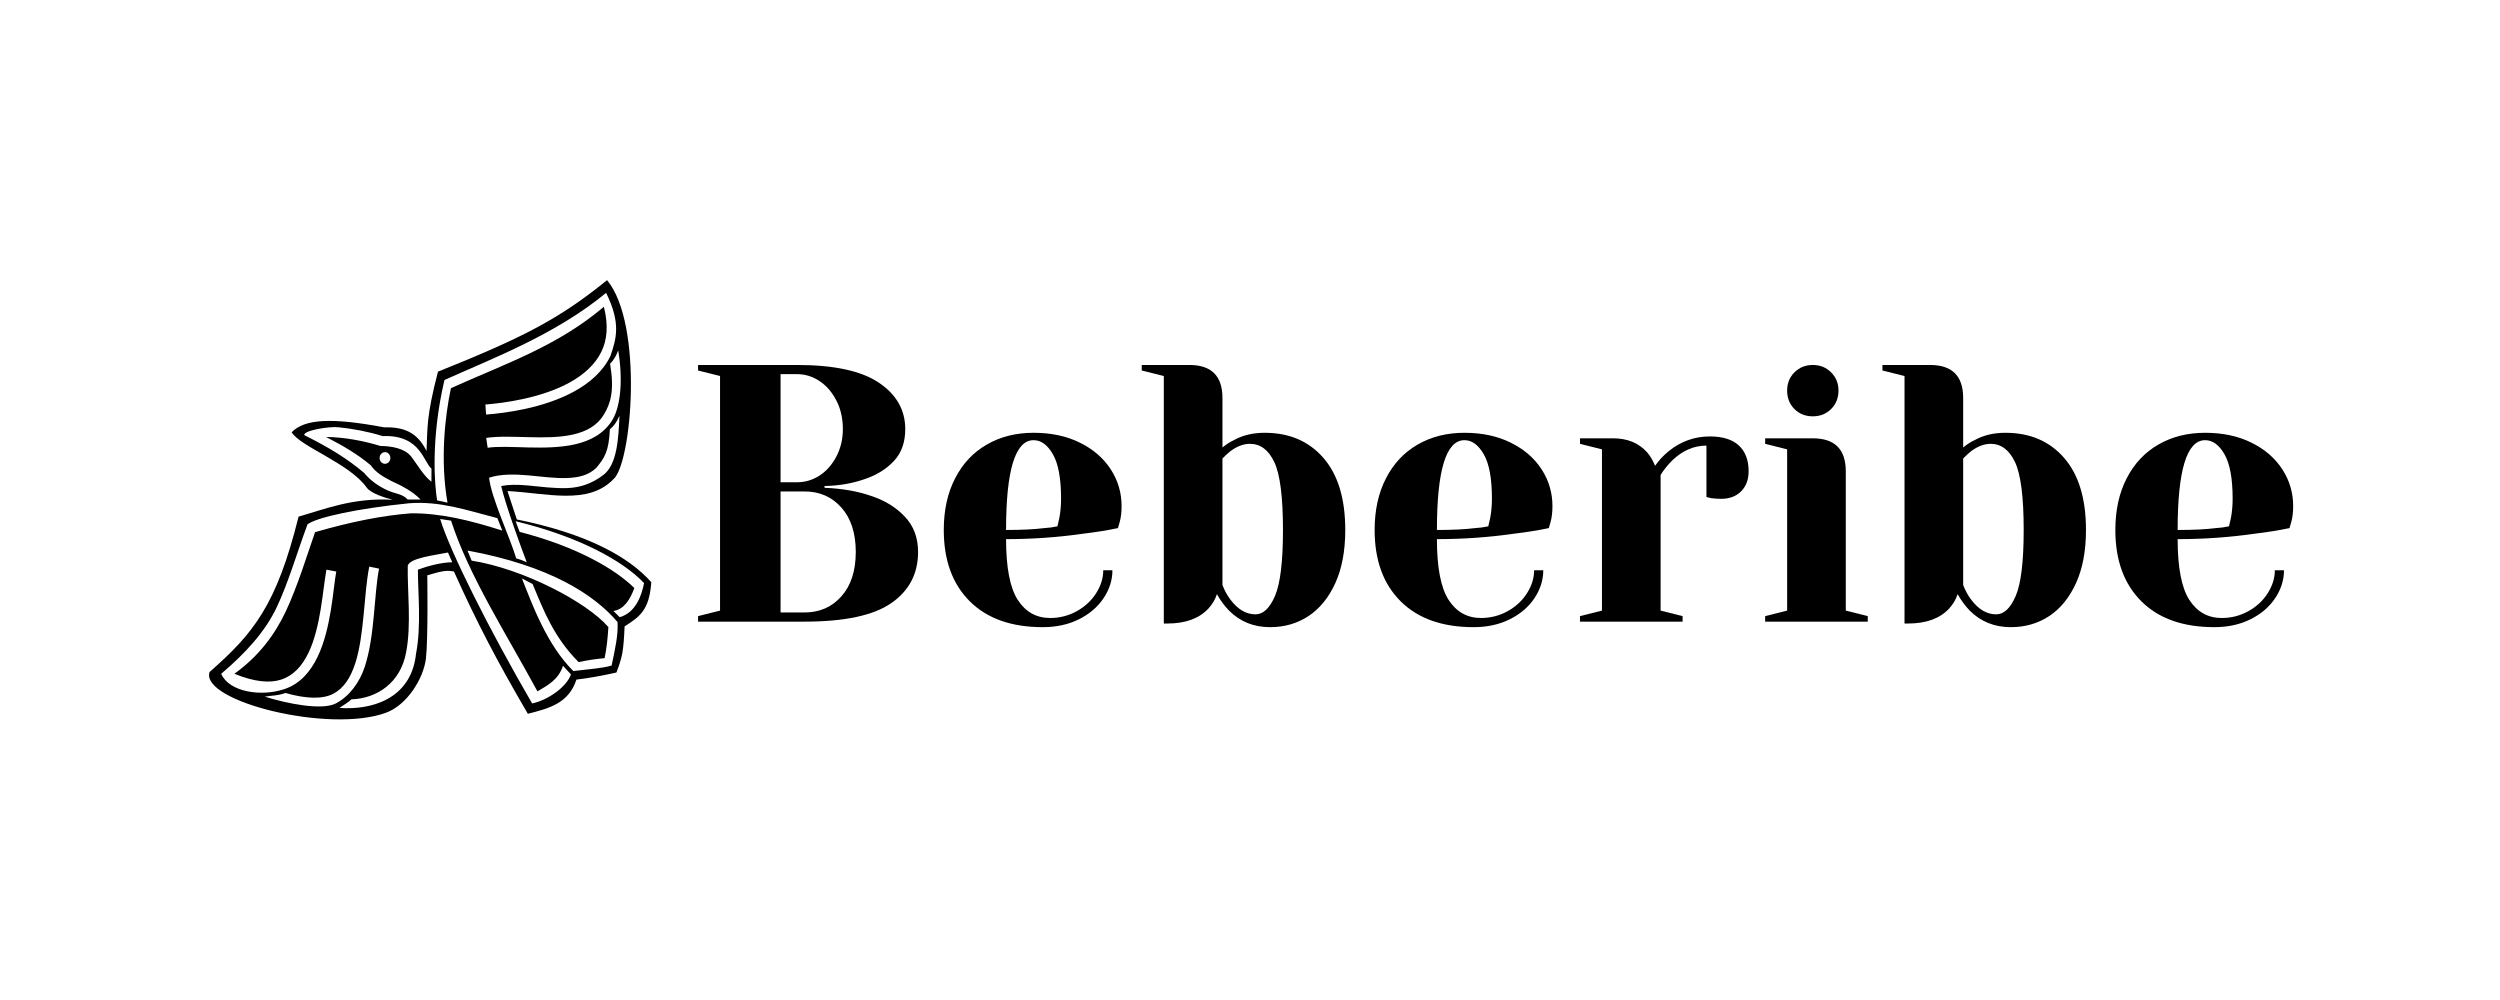
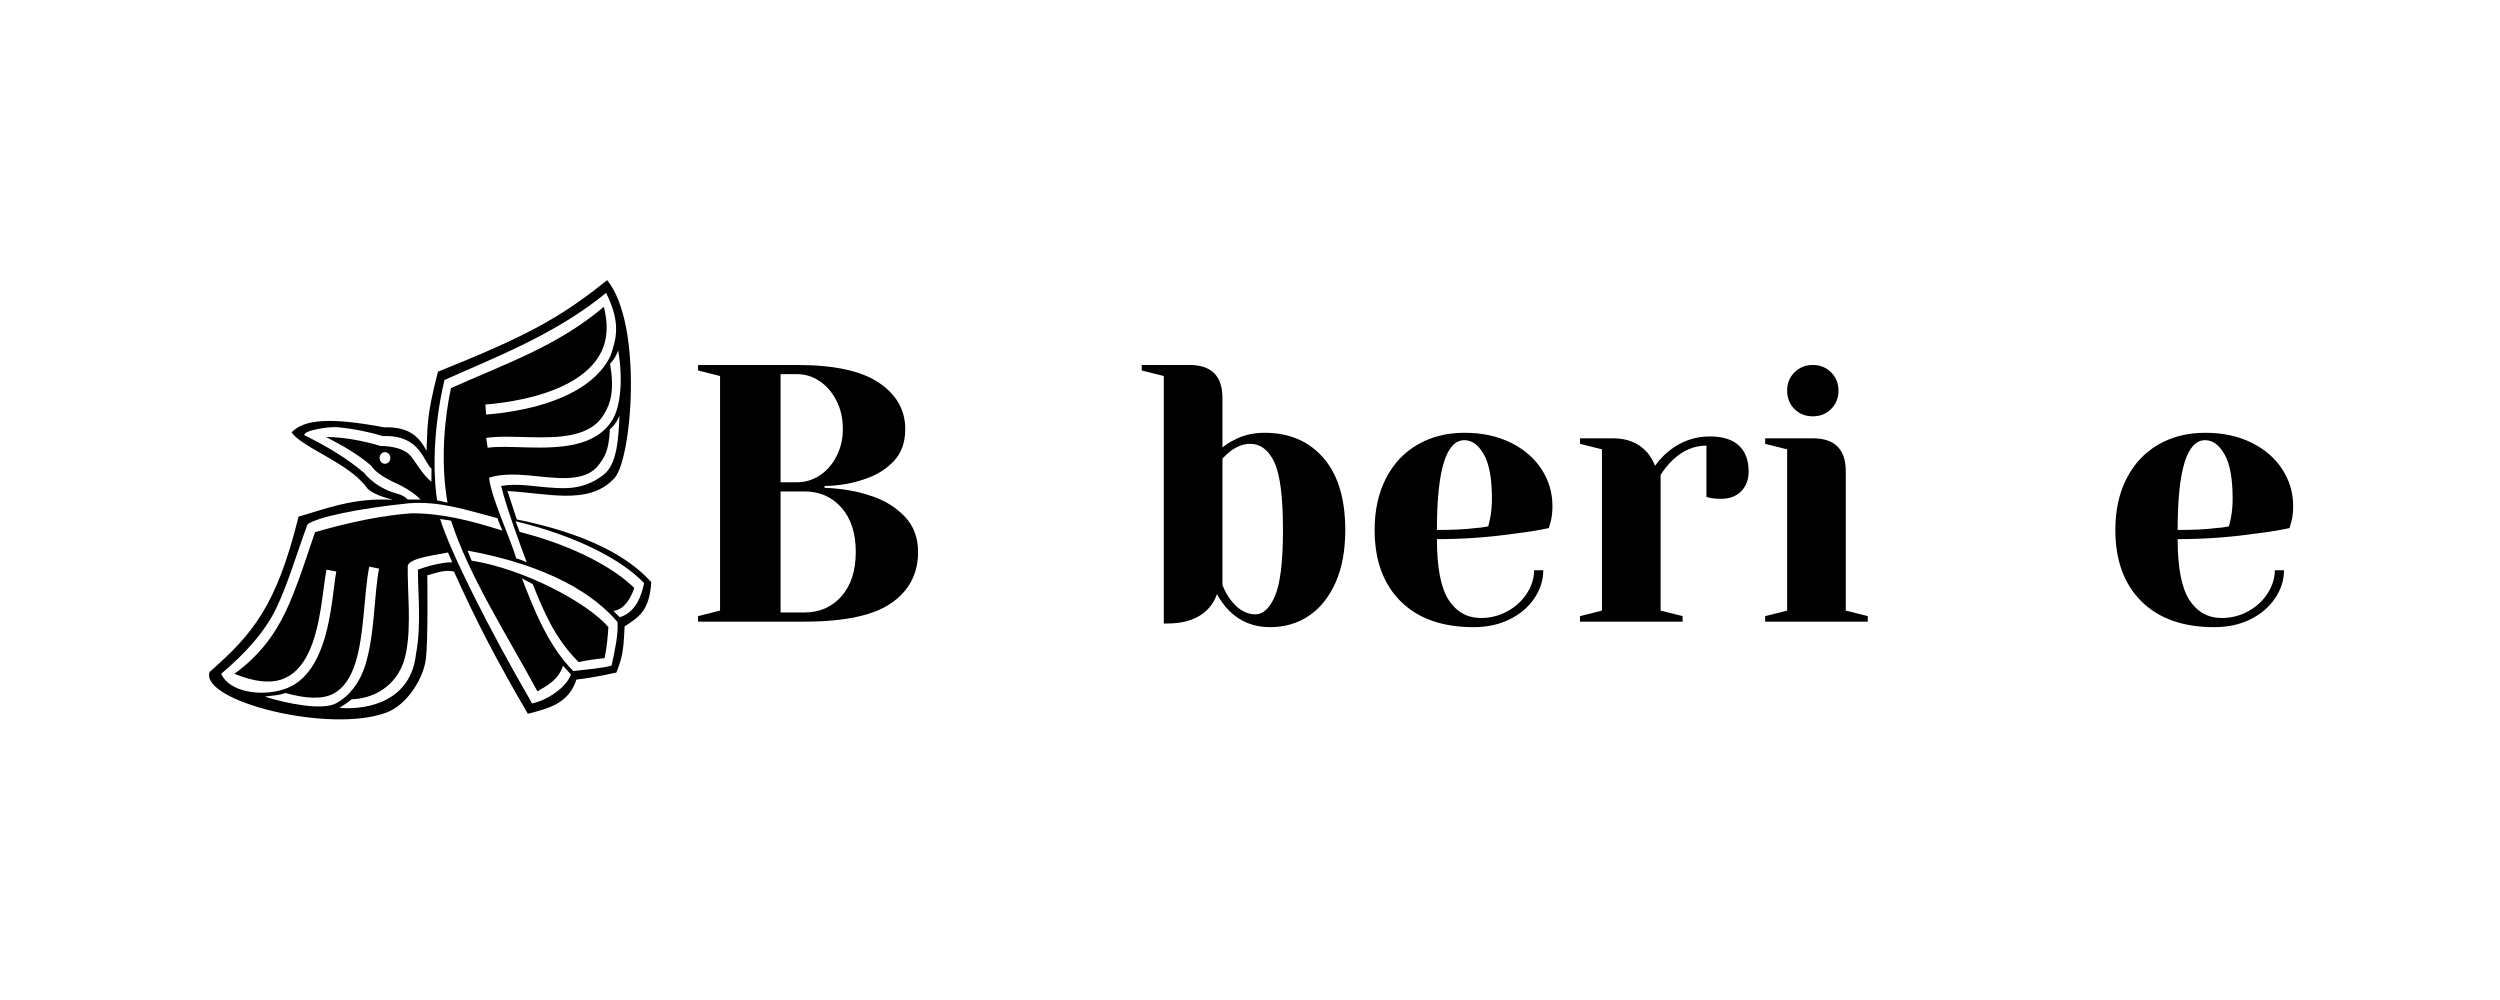
<svg xmlns="http://www.w3.org/2000/svg" width="500" viewBox="0 0 375 150" height="200" preserveAspectRatio="xMidYMid meet">
  <defs>
    <g />
  </defs>
-   <rect x="-37.5" width="450" fill="#ffffff" y="-15" height="180" fill-opacity="1" />
  <rect x="-37.5" width="450" fill="#ffffff" y="-15" height="180" fill-opacity="1" />
  <path fill="#000000" d="M 31.434 100.801 C 29.992 105.188 49.445 110.062 57.941 106.895 C 61.086 105.723 63.551 101.734 63.891 98.762 C 64.234 95.789 64.094 86.297 64.094 86.297 C 65.672 85.863 66.762 85.43 68.094 85.727 C 71.52 93.379 74.617 99.254 79.176 107.07 C 82.359 106.25 85.301 105.508 86.465 101.938 C 88.141 101.746 90.141 101.395 92.465 100.879 C 93.359 98.52 93.523 97.699 93.691 93.961 C 95.832 92.559 97.41 91.641 97.691 87.328 C 94.336 83.555 88.152 80.074 77.523 77.918 C 77.027 76.469 76.617 75.105 76.121 73.656 C 82.016 73.961 88.191 75.805 91.977 71.914 C 94.766 69.688 96.57 48.664 91.062 42.023 C 83.867 47.844 78.621 50.562 65.695 55.75 C 63.91 62.629 64.148 64.168 63.98 67.648 C 62.633 64.938 60.695 64.016 57.625 64.102 C 49.629 62.594 45.68 62.867 43.746 64.836 C 45.039 67 52.41 69.492 54.98 73.109 C 55.648 74.051 57.797 74.66 58.91 74.973 C 52.945 74.605 48.598 76.422 44.789 77.488 C 41.469 90.84 37.984 95.051 31.434 100.801 Z M 31.434 100.801 " fill-opacity="1" fill-rule="nonzero" />
  <path fill="#ffffff" d="M 58.555 68.695 C 58.555 69.18 58.195 69.57 57.75 69.57 C 57.301 69.57 56.941 69.18 56.941 68.695 C 56.941 68.211 57.301 67.82 57.75 67.82 C 58.195 67.82 58.555 68.211 58.555 68.695 Z M 90.914 43.93 C 83.355 50.172 73.969 53.719 66.668 57 C 64.562 65.973 65.215 72.93 65.566 75.055 L 67.125 75.398 C 66.008 69.043 66.742 62.434 67.641 58.223 C 75.871 54.52 83.609 51.934 90.582 46.016 C 91.281 48.77 91.07 50.965 90.223 52.727 C 89.258 54.723 87.504 56.25 85.391 57.406 C 81.156 59.723 75.539 60.473 72.805 60.676 L 72.914 62.184 C 75.762 61.969 81.516 61.238 86.109 58.727 C 88.41 57.469 90.43 55.758 91.57 53.387 C 92.43 50.836 93.191 48.523 90.914 43.93 Z M 92.73 52.559 C 92.48 53.234 92.129 53.953 91.512 54.555 C 92.191 58.578 91.594 60.512 90.582 62.184 C 89.574 63.855 87.961 64.723 85.938 65.184 C 81.898 66.102 76.516 65.141 72.93 65.688 L 73.148 67.164 C 76.211 66.699 81.746 67.672 86.27 66.645 C 88.527 66.129 90.605 65.062 91.871 62.969 C 93.133 60.875 93.449 56.793 92.73 52.559 Z M 91.477 64.402 C 91.332 67.691 90.688 68.691 89.453 70.164 C 88.348 71.254 86.863 71.637 85.074 71.703 C 83.289 71.77 81.262 71.496 79.285 71.309 C 77.309 71.125 75.051 71.082 73.367 71.656 C 73.625 74.531 76.547 80.727 77.43 83.75 C 78.223 83.977 78.168 83.992 79.012 84.336 C 78.297 82.492 75.855 75.84 75.176 72.898 C 76.355 72.68 77.582 72.672 79.145 72.816 C 81.07 73 83.141 73.285 85.121 73.211 C 87.105 73.137 88.895 72.484 90.52 71.23 C 92.555 69.664 92.766 65.887 92.922 62.371 C 92.438 63.43 92.055 63.918 91.477 64.402 Z M 67.656 78.094 L 66.023 77.852 C 67.527 82.781 73.449 94.547 79.82 105.516 C 82.184 105.027 85.004 103.031 85.641 101.164 L 84.449 99.867 C 83.781 101.926 82.219 102.77 80.617 103.703 C 75.918 95.023 70.363 86.434 67.656 78.094 Z M 45.652 65.273 C 49.59 67.238 52.203 68.895 54.617 70.934 C 55.586 72.137 56.938 73.027 58.18 73.574 C 59.461 74.129 60.359 74.07 61.16 74.934 L 63.082 74.93 C 61.98 73.738 60.004 72.723 58.777 72.191 C 57.406 71.488 56.328 70.828 55.621 69.801 C 53.641 68.125 51.516 66.902 48.906 65.543 C 51.652 65.566 54.672 66.16 57.066 66.895 C 58.793 66.914 60.695 67.262 61.68 68.48 C 62.445 69.461 63.547 71.391 64.715 72.258 L 64.723 70.289 C 64.172 69.879 63.844 68.793 62.855 67.539 C 61.891 66.316 60.23 65.281 57.426 65.418 C 55.219 64.738 52.875 64.297 50.852 64.098 C 49.48 63.906 45.441 64.574 45.652 65.273 Z M 61.363 75.488 C 53.547 76.289 47.52 77.602 46.129 78.645 C 44.508 83.016 43.242 87.438 41.5 91.105 C 39.754 94.773 36.859 97.945 33.18 101.07 C 34.363 103.816 39.203 104.535 42.629 103.375 C 45 102.605 46.57 100.738 47.617 98.566 C 49.719 94.219 49.938 88.395 50.441 85.73 L 48.969 85.449 C 48.406 88.402 48.148 94.027 46.27 97.922 C 45.328 99.871 44.047 101.332 42.156 101.945 C 40.488 102.488 38.199 102.312 35.16 101.066 C 38.852 98.402 41.191 95.23 42.848 91.75 C 44.621 88.023 46.211 82.801 47.258 79.824 C 52.805 78.219 57.523 77.309 61.664 76.996 C 65.965 76.961 70.371 77.996 75.344 79.59 L 74.605 77.723 C 69.719 76.449 66.012 75.148 61.363 75.488 Z M 77.34 78.184 L 77.941 79.781 C 86.547 82 92.285 85.383 95.148 88.199 C 94.555 89.875 93.598 91.438 92.008 91.641 L 92.957 92.578 C 95.344 91.906 96.254 89.324 96.609 87.461 C 93.469 84.137 86.859 80.488 77.34 78.184 Z M 67.199 82.875 C 65.453 83.258 61.398 83.668 61.16 84.883 C 61.102 88.664 61.711 93.742 60.926 97.797 C 60.121 102.41 56.531 104.781 52.719 104.898 C 52.168 105.402 51.855 105.559 50.91 106.184 C 55.406 106.535 61.66 105.055 62.402 98.078 C 63.219 93.855 62.684 89.008 62.684 85.449 C 64.133 84.902 66.297 84.34 67.836 84.34 Z M 70.125 82.582 L 70.742 84.094 C 78.527 85.324 88.059 90.344 91.258 94.059 C 91.145 95.742 91.023 97.113 90.691 98.723 C 89.375 98.852 88.219 99.004 86.801 99.32 C 83.113 95.629 81.559 91.645 79.898 87.609 L 78.289 86.762 C 79.871 90.758 82.043 96.738 86 100.656 C 88.055 100.398 90.418 100.246 91.742 99.828 C 92.262 97.406 92.762 95.141 92.625 93.305 C 89.223 89.277 82.59 84.879 70.125 82.582 Z M 55.387 84.992 C 54.555 89.219 54.664 95.266 53.285 99.508 C 52.594 101.633 51.582 103.23 49.988 104.066 C 48.395 104.898 45.934 104.836 42.824 103.949 C 41.5 104.395 41.172 104.266 39.711 104.496 C 43.164 105.574 48.324 106.586 50.387 105.508 C 52.449 104.426 53.969 102.309 54.727 99.98 C 56.242 95.324 56.09 89.207 56.859 85.293 Z M 55.387 84.992 " fill-opacity="1" fill-rule="nonzero" />
  <g fill="#000000" fill-opacity="1">
    <g transform="translate(101.96, 93.246)">
      <g>
        <path d="M 2.75 -0.828 L 6.047 -1.656 L 6.047 -36.844 L 2.75 -37.672 L 2.75 -38.5 L 17.594 -38.5 C 23.164 -38.5 27.266 -37.609 29.891 -35.828 C 32.516 -34.055 33.828 -31.738 33.828 -28.875 C 33.828 -26.895 33.258 -25.301 32.125 -24.094 C 30.988 -22.883 29.539 -21.984 27.781 -21.391 C 25.906 -20.734 23.883 -20.383 21.719 -20.344 L 21.719 -20.078 C 24.395 -19.961 26.723 -19.555 28.703 -18.859 C 30.723 -18.203 32.398 -17.176 33.734 -15.781 C 35.078 -14.383 35.75 -12.609 35.75 -10.453 C 35.75 -7.191 34.41 -4.633 31.734 -2.781 C 29.055 -0.926 24.711 0 18.703 0 L 2.75 0 Z M 17.594 -20.906 C 18.812 -20.906 19.941 -21.242 20.984 -21.922 C 22.023 -22.598 22.863 -23.551 23.5 -24.781 C 24.145 -26.008 24.469 -27.375 24.469 -28.875 C 24.469 -30.488 24.145 -31.914 23.5 -33.156 C 22.863 -34.406 22.023 -35.379 20.984 -36.078 C 19.941 -36.773 18.812 -37.125 17.594 -37.125 L 15.125 -37.125 L 15.125 -20.906 Z M 18.703 -1.375 C 20.973 -1.375 22.82 -2.18 24.25 -3.797 C 25.688 -5.41 26.406 -7.629 26.406 -10.453 C 26.406 -13.273 25.688 -15.492 24.25 -17.109 C 22.82 -18.723 20.973 -19.531 18.703 -19.531 L 15.125 -19.531 L 15.125 -1.375 Z M 18.703 -1.375 " />
      </g>
    </g>
  </g>
  <g fill="#000000" fill-opacity="1">
    <g transform="translate(139.363, 93.246)">
      <g>
-         <path d="M 17.047 0.828 C 12.359 0.828 8.711 -0.461 6.109 -3.047 C 3.504 -5.641 2.203 -9.207 2.203 -13.75 C 2.203 -16.719 2.77 -19.301 3.906 -21.5 C 5.039 -23.707 6.625 -25.395 8.656 -26.562 C 10.695 -27.738 13.035 -28.328 15.672 -28.328 C 18.316 -28.328 20.633 -27.832 22.625 -26.844 C 24.625 -25.852 26.164 -24.52 27.25 -22.844 C 28.332 -21.176 28.875 -19.336 28.875 -17.328 C 28.875 -16.41 28.781 -15.617 28.594 -14.953 L 28.328 -14.031 C 26.742 -13.695 25.035 -13.422 23.203 -13.203 C 19.359 -12.648 15.473 -12.375 11.547 -12.375 C 11.547 -8.125 12.129 -5.086 13.297 -3.266 C 14.473 -1.453 16.094 -0.547 18.156 -0.547 C 19.582 -0.547 20.91 -0.883 22.141 -1.562 C 23.367 -2.238 24.336 -3.133 25.047 -4.25 C 25.766 -5.375 26.125 -6.523 26.125 -7.703 L 27.5 -7.703 C 27.5 -6.234 27.055 -4.836 26.172 -3.516 C 25.297 -2.203 24.066 -1.148 22.484 -0.359 C 20.91 0.43 19.098 0.828 17.047 0.828 Z M 11.547 -13.75 C 13.891 -13.75 15.797 -13.844 17.266 -14.031 C 17.891 -14.062 18.551 -14.148 19.25 -14.297 C 19.289 -14.484 19.383 -14.891 19.531 -15.516 C 19.707 -16.43 19.797 -17.398 19.797 -18.422 C 19.797 -21.461 19.391 -23.688 18.578 -25.094 C 17.773 -26.508 16.805 -27.219 15.672 -27.219 C 12.922 -27.219 11.547 -22.727 11.547 -13.75 Z M 11.547 -13.75 " />
-       </g>
+         </g>
    </g>
  </g>
  <g fill="#000000" fill-opacity="1">
    <g transform="translate(170.165, 93.246)">
      <g>
        <path d="M 20.344 0.828 C 17.895 0.828 15.844 0 14.188 -1.656 C 13.488 -2.383 12.883 -3.207 12.375 -4.125 C 12.113 -3.32 11.676 -2.586 11.062 -1.922 C 9.664 -0.453 7.629 0.281 4.953 0.281 L 4.406 0.281 L 4.406 -36.844 L 1.094 -37.672 L 1.094 -38.5 L 8.25 -38.5 C 11.551 -38.5 13.203 -36.848 13.203 -33.547 L 13.203 -26.125 C 13.785 -26.602 14.352 -26.969 14.906 -27.219 C 16.227 -27.957 17.77 -28.328 19.531 -28.328 C 23.227 -28.328 26.164 -27.07 28.344 -24.562 C 30.531 -22.051 31.625 -18.445 31.625 -13.75 C 31.625 -10.633 31.129 -7.984 30.141 -5.797 C 29.148 -3.617 27.812 -1.969 26.125 -0.844 C 24.438 0.27 22.508 0.828 20.344 0.828 Z M 18.156 -1.094 C 19.32 -1.094 20.301 -2.02 21.094 -3.875 C 21.883 -5.727 22.281 -9.02 22.281 -13.75 C 22.281 -18.695 21.848 -22.086 20.984 -23.922 C 20.117 -25.754 18.898 -26.672 17.328 -26.672 C 16.367 -26.672 15.395 -26.305 14.406 -25.578 C 14.113 -25.359 13.711 -24.988 13.203 -24.469 L 13.203 -5.5 C 13.523 -4.656 13.926 -3.922 14.406 -3.297 C 15.508 -1.828 16.758 -1.094 18.156 -1.094 Z M 18.156 -1.094 " />
      </g>
    </g>
  </g>
  <g fill="#000000" fill-opacity="1">
    <g transform="translate(203.992, 93.246)">
      <g>
        <path d="M 17.047 0.828 C 12.359 0.828 8.711 -0.461 6.109 -3.047 C 3.504 -5.641 2.203 -9.207 2.203 -13.75 C 2.203 -16.719 2.77 -19.301 3.906 -21.5 C 5.039 -23.707 6.625 -25.395 8.656 -26.562 C 10.695 -27.738 13.035 -28.328 15.672 -28.328 C 18.316 -28.328 20.633 -27.832 22.625 -26.844 C 24.625 -25.852 26.164 -24.52 27.25 -22.844 C 28.332 -21.176 28.875 -19.336 28.875 -17.328 C 28.875 -16.41 28.781 -15.617 28.594 -14.953 L 28.328 -14.031 C 26.742 -13.695 25.035 -13.422 23.203 -13.203 C 19.359 -12.648 15.473 -12.375 11.547 -12.375 C 11.547 -8.125 12.129 -5.086 13.297 -3.266 C 14.473 -1.453 16.094 -0.547 18.156 -0.547 C 19.582 -0.547 20.91 -0.883 22.141 -1.562 C 23.367 -2.238 24.336 -3.133 25.047 -4.25 C 25.766 -5.375 26.125 -6.523 26.125 -7.703 L 27.5 -7.703 C 27.5 -6.234 27.055 -4.836 26.172 -3.516 C 25.297 -2.203 24.066 -1.148 22.484 -0.359 C 20.91 0.43 19.098 0.828 17.047 0.828 Z M 11.547 -13.75 C 13.891 -13.75 15.797 -13.844 17.266 -14.031 C 17.891 -14.062 18.551 -14.148 19.25 -14.297 C 19.289 -14.484 19.383 -14.891 19.531 -15.516 C 19.707 -16.43 19.797 -17.398 19.797 -18.422 C 19.797 -21.461 19.391 -23.688 18.578 -25.094 C 17.773 -26.508 16.805 -27.219 15.672 -27.219 C 12.922 -27.219 11.547 -22.727 11.547 -13.75 Z M 11.547 -13.75 " />
      </g>
    </g>
  </g>
  <g fill="#000000" fill-opacity="1">
    <g transform="translate(234.794, 93.246)">
      <g>
        <path d="M 2.203 -0.828 L 5.5 -1.656 L 5.5 -25.844 L 2.203 -26.672 L 2.203 -27.5 L 7.156 -27.5 C 9.312 -27.5 11.016 -26.801 12.266 -25.406 C 12.742 -24.852 13.145 -24.176 13.469 -23.375 C 14.02 -24.176 14.703 -24.91 15.516 -25.578 C 17.348 -27.047 19.398 -27.781 21.672 -27.781 C 23.609 -27.781 25.062 -27.328 26.031 -26.422 C 27.008 -25.523 27.5 -24.234 27.5 -22.547 C 27.5 -21.305 27.125 -20.305 26.375 -19.547 C 25.625 -18.797 24.625 -18.422 23.375 -18.422 C 22.863 -18.422 22.348 -18.457 21.828 -18.531 L 21.172 -18.703 L 21.172 -26.406 C 19.305 -26.406 17.602 -25.672 16.062 -24.203 C 15.32 -23.461 14.734 -22.727 14.297 -22 L 14.297 -1.656 L 17.594 -0.828 L 17.594 0 L 2.203 0 Z M 2.203 -0.828 " />
      </g>
    </g>
  </g>
  <g fill="#000000" fill-opacity="1">
    <g transform="translate(262.571, 93.246)">
      <g>
        <path d="M 2.203 -0.828 L 5.5 -1.656 L 5.5 -25.844 L 2.203 -26.672 L 2.203 -27.5 L 9.344 -27.5 C 12.645 -27.5 14.297 -25.848 14.297 -22.547 L 14.297 -1.656 L 17.594 -0.828 L 17.594 0 L 2.203 0 Z M 9.344 -30.797 C 8.25 -30.797 7.332 -31.16 6.594 -31.891 C 5.863 -32.629 5.5 -33.551 5.5 -34.656 C 5.5 -35.75 5.863 -36.66 6.594 -37.391 C 7.332 -38.129 8.25 -38.5 9.344 -38.5 C 10.445 -38.5 11.363 -38.129 12.094 -37.391 C 12.832 -36.66 13.203 -35.75 13.203 -34.656 C 13.203 -33.551 12.832 -32.629 12.094 -31.891 C 11.363 -31.16 10.445 -30.797 9.344 -30.797 Z M 9.344 -30.797 " />
      </g>
    </g>
  </g>
  <g fill="#000000" fill-opacity="1">
    <g transform="translate(281.272, 93.246)">
      <g>
-         <path d="M 20.344 0.828 C 17.895 0.828 15.844 0 14.188 -1.656 C 13.488 -2.383 12.883 -3.207 12.375 -4.125 C 12.113 -3.32 11.676 -2.586 11.062 -1.922 C 9.664 -0.453 7.629 0.281 4.953 0.281 L 4.406 0.281 L 4.406 -36.844 L 1.094 -37.672 L 1.094 -38.5 L 8.25 -38.5 C 11.551 -38.5 13.203 -36.848 13.203 -33.547 L 13.203 -26.125 C 13.785 -26.602 14.352 -26.969 14.906 -27.219 C 16.227 -27.957 17.77 -28.328 19.531 -28.328 C 23.227 -28.328 26.164 -27.07 28.344 -24.562 C 30.531 -22.051 31.625 -18.445 31.625 -13.75 C 31.625 -10.633 31.129 -7.984 30.141 -5.797 C 29.148 -3.617 27.812 -1.969 26.125 -0.844 C 24.438 0.27 22.508 0.828 20.344 0.828 Z M 18.156 -1.094 C 19.32 -1.094 20.301 -2.02 21.094 -3.875 C 21.883 -5.727 22.281 -9.02 22.281 -13.75 C 22.281 -18.695 21.848 -22.086 20.984 -23.922 C 20.117 -25.754 18.898 -26.672 17.328 -26.672 C 16.367 -26.672 15.395 -26.305 14.406 -25.578 C 14.113 -25.359 13.711 -24.988 13.203 -24.469 L 13.203 -5.5 C 13.523 -4.656 13.926 -3.922 14.406 -3.297 C 15.508 -1.828 16.758 -1.094 18.156 -1.094 Z M 18.156 -1.094 " />
-       </g>
+         </g>
    </g>
  </g>
  <g fill="#000000" fill-opacity="1">
    <g transform="translate(315.099, 93.246)">
      <g>
        <path d="M 17.047 0.828 C 12.359 0.828 8.711 -0.461 6.109 -3.047 C 3.504 -5.641 2.203 -9.207 2.203 -13.75 C 2.203 -16.719 2.77 -19.301 3.906 -21.5 C 5.039 -23.707 6.625 -25.395 8.656 -26.562 C 10.695 -27.738 13.035 -28.328 15.672 -28.328 C 18.316 -28.328 20.633 -27.832 22.625 -26.844 C 24.625 -25.852 26.164 -24.52 27.25 -22.844 C 28.332 -21.176 28.875 -19.336 28.875 -17.328 C 28.875 -16.41 28.781 -15.617 28.594 -14.953 L 28.328 -14.031 C 26.742 -13.695 25.035 -13.422 23.203 -13.203 C 19.359 -12.648 15.473 -12.375 11.547 -12.375 C 11.547 -8.125 12.129 -5.086 13.297 -3.266 C 14.473 -1.453 16.094 -0.547 18.156 -0.547 C 19.582 -0.547 20.91 -0.883 22.141 -1.562 C 23.367 -2.238 24.336 -3.133 25.047 -4.25 C 25.766 -5.375 26.125 -6.523 26.125 -7.703 L 27.5 -7.703 C 27.5 -6.234 27.055 -4.836 26.172 -3.516 C 25.297 -2.203 24.066 -1.148 22.484 -0.359 C 20.91 0.43 19.098 0.828 17.047 0.828 Z M 11.547 -13.75 C 13.891 -13.75 15.797 -13.844 17.266 -14.031 C 17.891 -14.062 18.551 -14.148 19.25 -14.297 C 19.289 -14.484 19.383 -14.891 19.531 -15.516 C 19.707 -16.43 19.797 -17.398 19.797 -18.422 C 19.797 -21.461 19.391 -23.688 18.578 -25.094 C 17.773 -26.508 16.805 -27.219 15.672 -27.219 C 12.922 -27.219 11.547 -22.727 11.547 -13.75 Z M 11.547 -13.75 " />
      </g>
    </g>
  </g>
</svg>